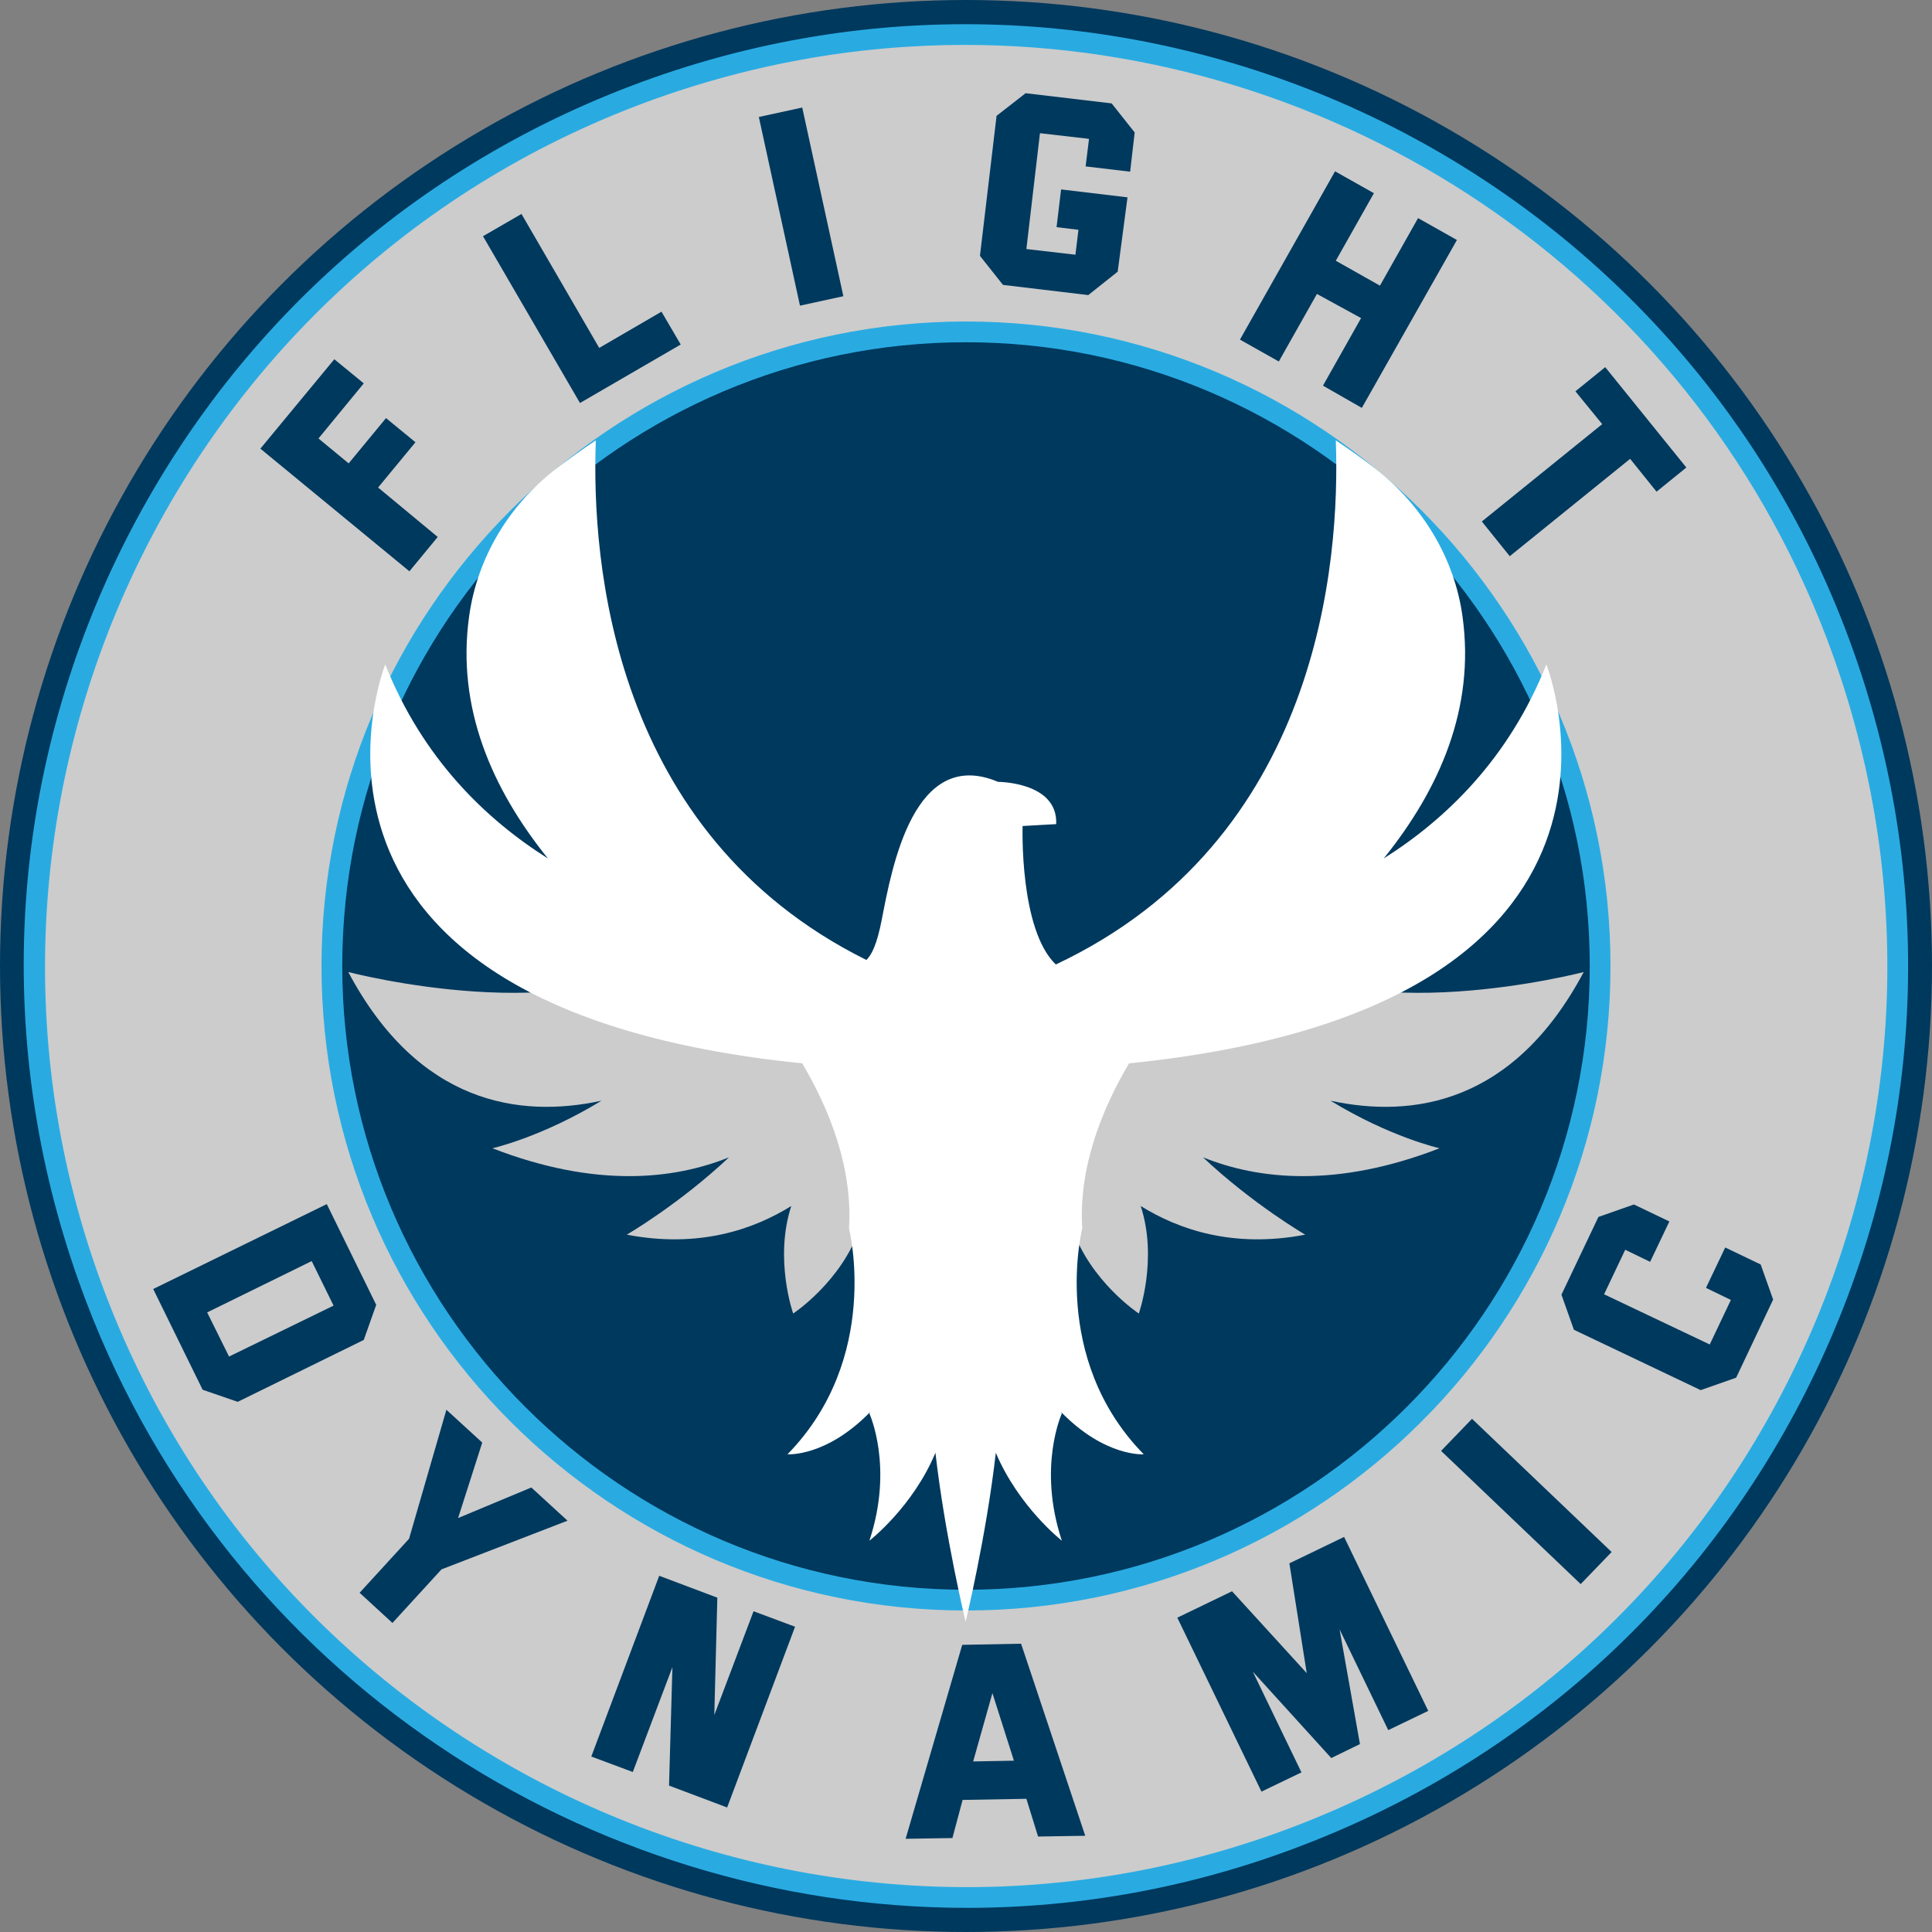
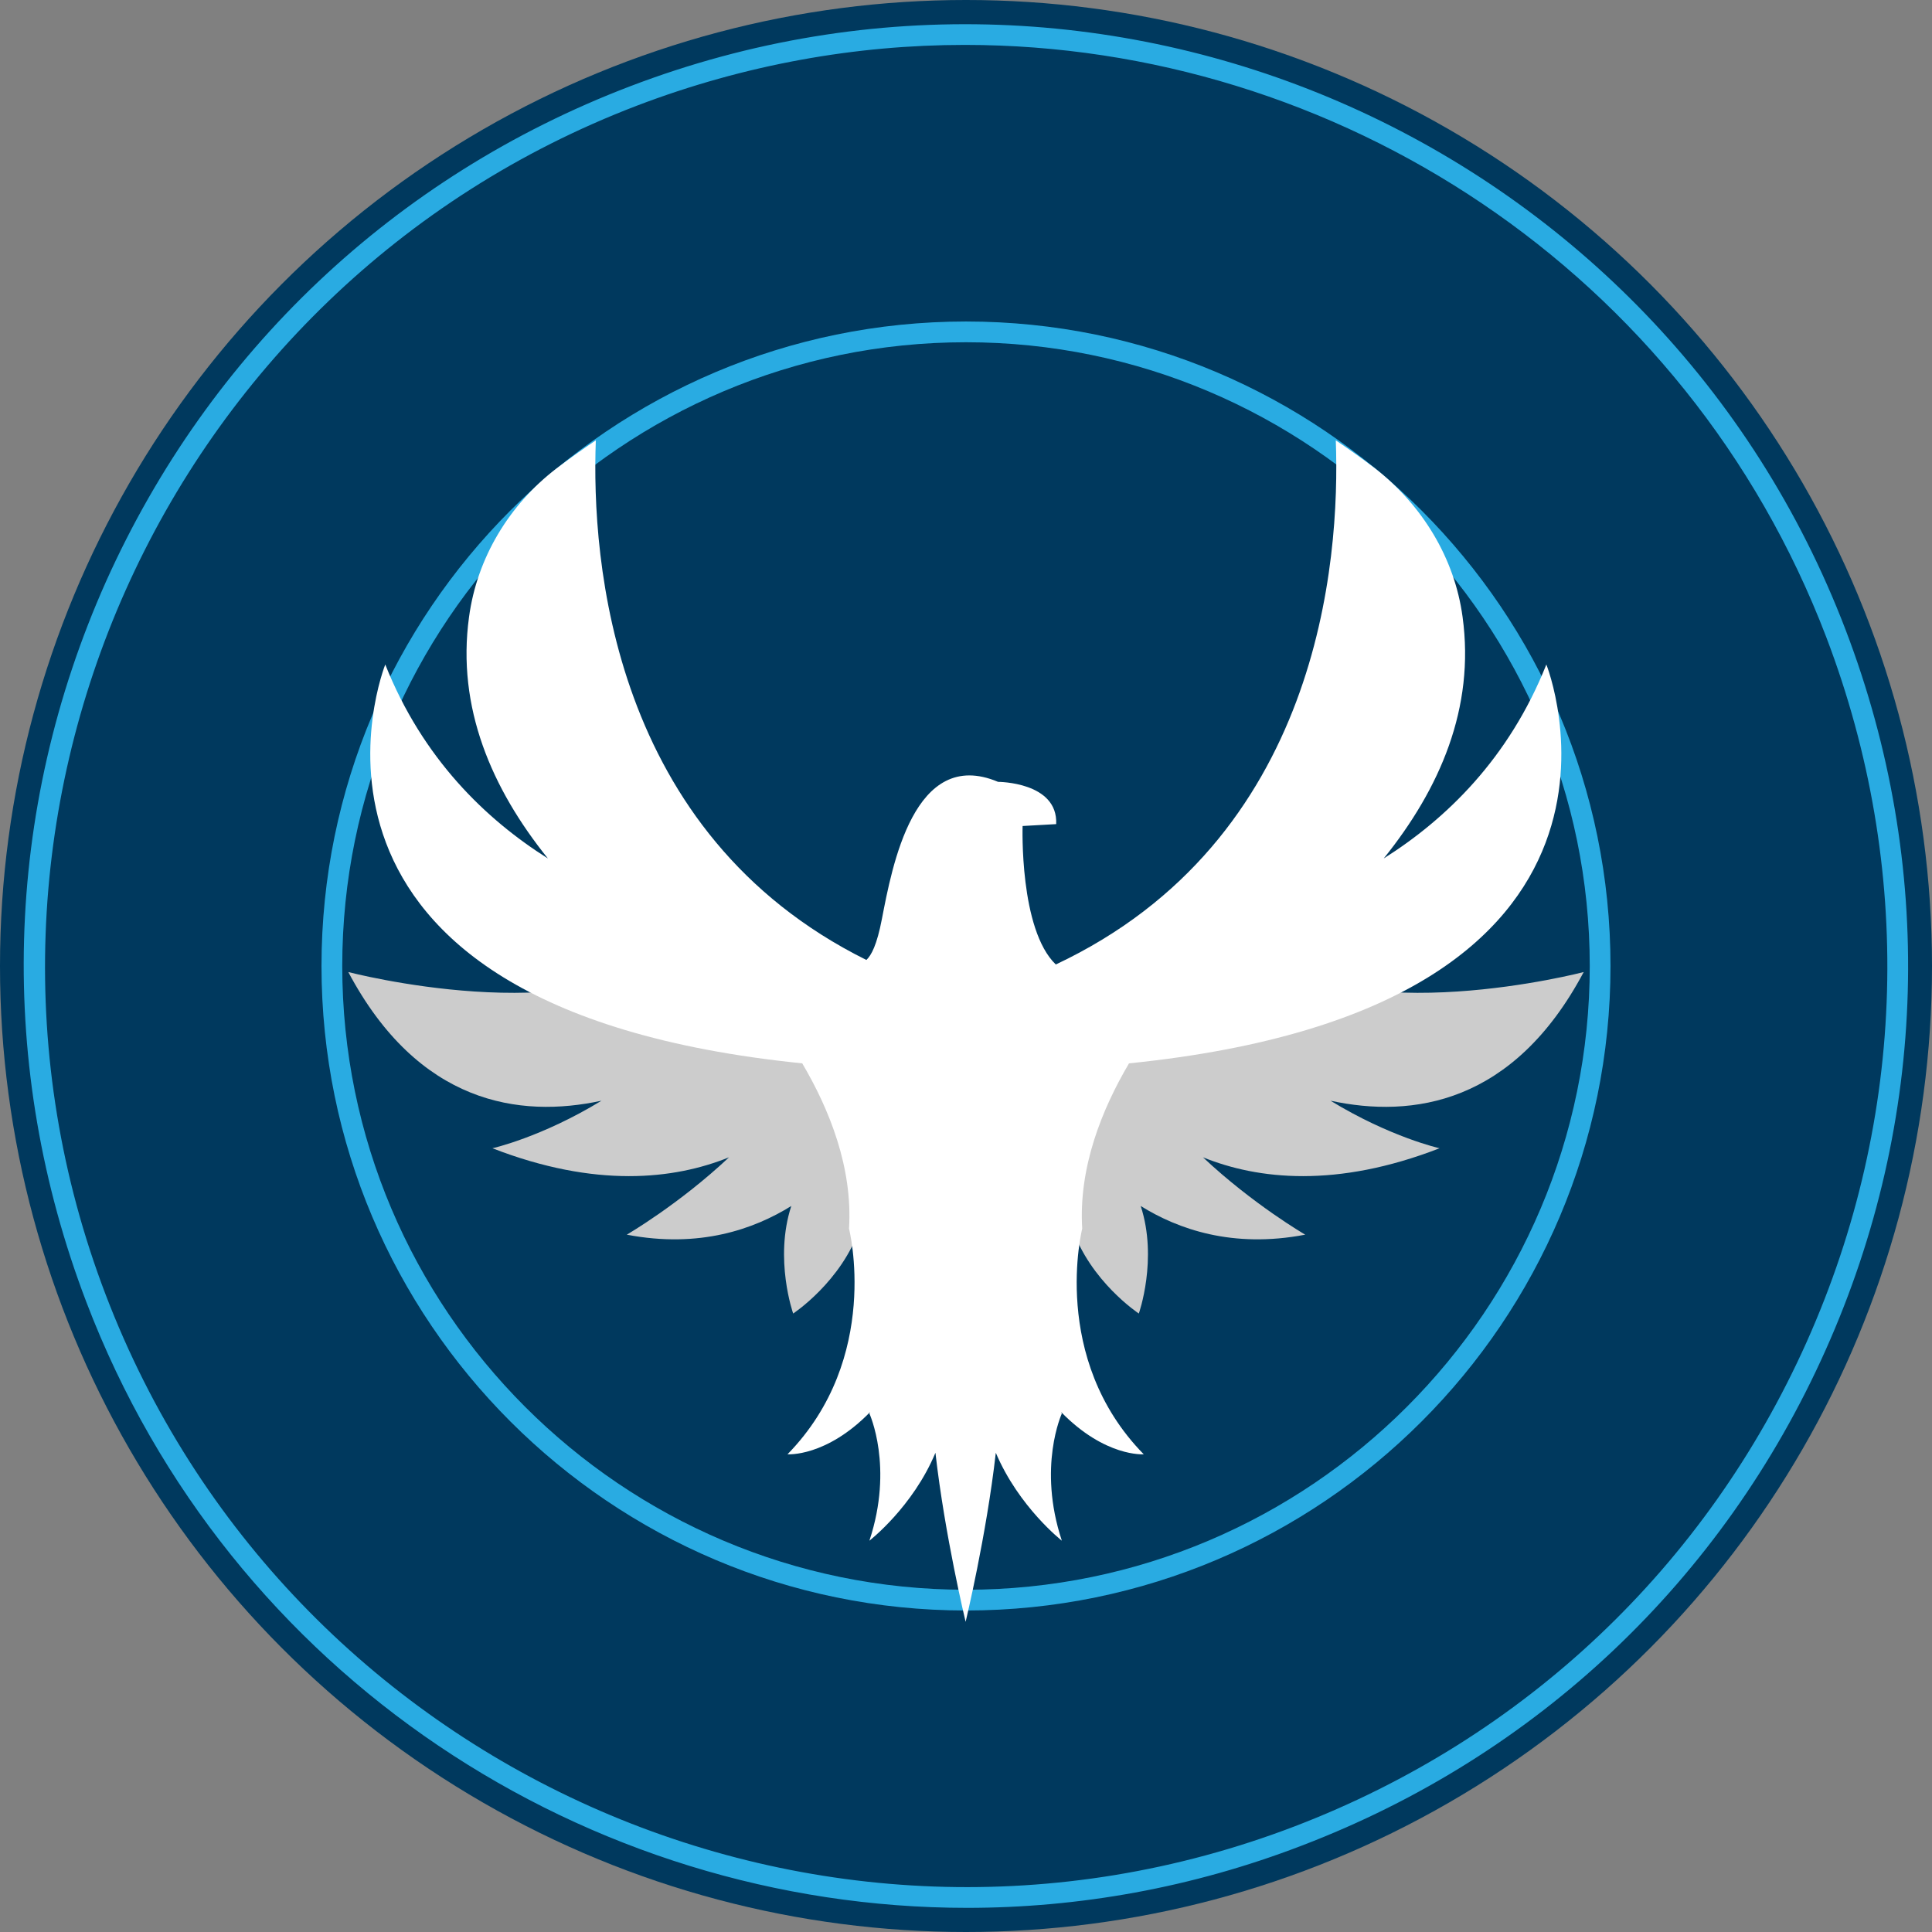
<svg xmlns="http://www.w3.org/2000/svg" id="Layer_1" x="0px" y="0px" viewBox="0 0 512 512" style="enable-background:new 0 0 512 512;" xml:space="preserve">
  <rect x="0" y="0" width="512" height="512" fill="#808080" stroke="none" />
  <style type="text/css">	.st0{fill:#00395E;}	.st1{fill:#CCCCCC;}	.st2{fill:#29ABE2;}	.st3{fill:#FFFFFF;}</style>
  <g>
    <ellipse class="st0" cx="256" cy="256" rx="256" ry="256" />
    <g>
-       <circle class="st1" cx="256" cy="256" r="246.8" />
      <path class="st2" d="M256.3,505.6c-100.5,0-195.5-61.2-233.4-160.5c-23.8-62.3-22-130.1,5.2-191C55.4,93.3,104.6,46.7,166.9,22.9   c128.6-49.2,273.1,15.5,322.2,144l0,0c23.8,62.3,21.9,130.1-5.3,190.9c-27.2,60.9-76.5,107.5-138.8,131.3   C315.9,500.3,285.8,505.6,256.3,505.6z M255.7,11.9c-28.9,0-58.3,5.2-86.9,16.1C43.2,76-20,217.4,28,343.1s189.4,189,315.1,140.9   c60.9-23.3,109.1-68.9,135.7-128.4c26.6-59.5,28.4-125.8,5.2-186.7C446.9,71.7,354,11.9,255.7,11.9z" />
    </g>
    <g>
      <path class="st0" d="M86.6,319.1l13.1,26.7l-3.3,9.3L63,371.5l-9.3-3.2l-13.1-26.7L86.6,319.1z M60.7,359.5L88.4,346l-5.8-11.8   l-27.7,13.6L60.7,359.5z" />
      <path class="st0" d="M108.4,407.8l9.9-34.2l9.5,8.7l-6.4,20l19.4-8.1l9.6,8.8L117,415.9l-13,14.2l-8.7-8L108.4,407.8z" />
      <path class="st0" d="M156.7,465.5l18-47.9l15.4,5.8l-0.8,31.1l10.4-27.5l11,4.1l-18,47.9l-15.4-5.8l0.9-31.4l-10.5,27.8   L156.7,465.5z" />
      <path class="st0" d="M255,435.9l15.6-0.3l17,50.9l-12.5,0.2l-3.1-10l-16.9,0.3l-2.7,10.1l-12.4,0.2L255,435.9z M268.7,466.6   l-5.7-17.9l-5.1,18.1L268.7,466.6z" />
      <path class="st0" d="M312,428.7l14.5-7l19.8,21.7l-4.6-29.1l14.5-7l22.3,46.1l-10.6,5.1L355,431.8l5.4,30.4l-7.6,3.7L332,443   l12.9,26.7l-10.6,5.1L312,428.7z" />
      <path class="st0" d="M390.1,376l37,35.3l-8.2,8.5l-37-35.3L390.1,376z" />
      <path class="st0" d="M450.7,368.4l-33.6-16l-3.3-9.3l9.8-20.6l9.4-3.3l9.4,4.5l-5.1,10.7l-6.6-3.2l-5.6,11.8l28,13.3l5.6-11.8   l-6.6-3.2l5.1-10.7l9.4,4.5l3.3,9.3l-9.8,20.7L450.7,368.4z" />
    </g>
    <g>
      <circle class="st0" cx="256" cy="256" r="168" />
      <path class="st2" d="M256,426.8c-94.2,0-170.8-76.6-170.8-170.8S161.8,85.2,256,85.2S426.8,161.8,426.8,256S350.2,426.8,256,426.8   z M256,90.7c-91.1,0-165.3,74.1-165.3,165.3c0,91.1,74.1,165.3,165.3,165.3S421.3,347.1,421.3,256S347.1,90.7,256,90.7z" />
    </g>
    <g>
-       <path class="st0" d="M69,118.9l19.6-23.7l7.8,6.4l-12,14.6l8,6.6l9.9-12l7.8,6.4l-9.9,12l15.8,13.1l-7.5,9.1L69,118.9z" />
      <path class="st0" d="M175.3,82.6l5.1,8.7l-26.7,15.5L128,62.6l10.2-5.9l20.6,35.5L175.3,82.6z" />
-       <path class="st0" d="M212.6,28.5l10.9,50L212,81l-10.9-50L212.6,28.5z" />
      <path class="st0" d="M259.7,67.8l4.4-37.1l7.7-6l22.8,2.7l6.1,7.7l-1.2,10.4l-11.8-1.4l0.9-7.3l-13-1.5L272,66l13,1.5l0.8-6.6   l-5.8-0.7l1.2-10l17.6,2.1L296.2,72l-7.8,6.2l-22.6-2.7L259.7,67.8z" />
      <path class="st0" d="M353.8,45.4l10.3,5.8L354,69.1l11.7,6.6l10.1-17.9l10.3,5.8l-25.2,44.5l-10.3-5.9l10.1-17.9L349,77.9   l-10.1,17.9L328.6,90L353.8,45.4z" />
      <path class="st0" d="M446.9,123.9l-7.9,6.4l-7-8.7l-31.9,25.8l-7.4-9.2l31.9-25.8l-7.1-8.7l7.9-6.4L446.9,123.9z" />
    </g>
  </g>
  <g>
    <path class="st1" d="M227.4,296.6c-1.5-0.5-3.3,0.1-5.2,1.5l-2.7-10.7c0.6-0.8,0.9-1.3,0.9-1.3l-2-3l-2.5-9.7  c-0.4,1.3-0.9,2.7-1.4,4l-16.3-24.3c-2.9,4.7-6,9.1-9.2,13l-10-14.6c-26.3,21.9-86.7,6.1-86.7,6.1c18.6,35,45.4,38.8,67.1,34.1  c-15.9,9.7-28.9,12.6-28.9,12.6c27.3,10.6,48.1,8.3,62.7,2.4c-13.3,12.5-27.1,20.5-27.1,20.5c19.3,3.7,33.8-1.5,43.6-7.6  c-4.6,14.1,0.5,28.5,0.5,28.5s12.9-8.5,17.7-22.8C232.6,311.2,232.4,298.3,227.4,296.6z" />
    <path class="st1" d="M284.6,296.6c1.5-0.5,3.3,0.1,5.2,1.5l2.7-10.7c-0.6-0.8-0.9-1.3-0.9-1.3l2-3l2.5-9.7c0.4,1.3,0.9,2.7,1.4,4  l16.3-24.3c2.9,4.7,6,9.1,9.2,13l10-14.6c26.3,21.9,86.7,6.1,86.7,6.1c-18.6,35-45.4,38.8-67.1,34.1c15.9,9.7,28.9,12.6,28.9,12.6  c-27.3,10.6-48.1,8.3-62.7,2.4c13.3,12.5,27.1,20.5,27.1,20.5c-19.3,3.7-33.8-1.5-43.6-7.6c4.6,14.1-0.5,28.5-0.5,28.5  s-12.9-8.5-17.7-22.8C279.4,311.2,279.6,298.3,284.6,296.6z" />
    <path class="st3" d="M409.8,176.1c-9.9,24.9-26.6,41-43.1,51.4c14.9-18.5,24.2-39.9,20.9-64c-2.1-15.6-10.7-29.6-23.1-39.3  c-3.4-2.6-6.9-5.1-10.5-7.5c1.2,32.3-4.4,106-74.2,138.9c-9.7-9.3-8.8-36.7-8.8-36.7l8.9-0.5c0.5-11.2-15.4-11.2-15.4-11.2  c-22.3-9.4-28.1,22.5-30.8,36.4c-1.3,6.8-2.8,9.6-4.1,10.8c-67.5-33.5-72.9-105.8-71.7-137.7c-3.6,2.4-7.1,4.9-10.5,7.5  c-12.5,9.6-21,23.7-23.1,39.3c-3.3,24,6,45.5,20.9,64c-16.5-10.4-33.2-26.5-43.1-51.4c0,0-36.3,90.8,110.5,105.7  c7.2,12.2,13.4,27.6,12.4,43.8c0,0,8.7,34.2-16.3,59.8c0,0,10.2,0.8,21.9-11.2l-0.2,0.4c0,0,6.5,14.1,0,33.7  c0,0,11.5-8.9,17.5-23.3c2.5,22,8,44.8,8,44.8s5.5-22.8,8-44.8c6.1,14.4,17.5,23.3,17.5,23.3c-6.5-19.6,0-33.7,0-33.7l-0.2-0.4  c11.7,12,21.9,11.2,21.9,11.2c-25-25.5-16.3-59.8-16.3-59.8c-1-16.2,5.2-31.6,12.4-43.8C446.1,266.9,409.8,176.1,409.8,176.1z" />
  </g>
</svg>